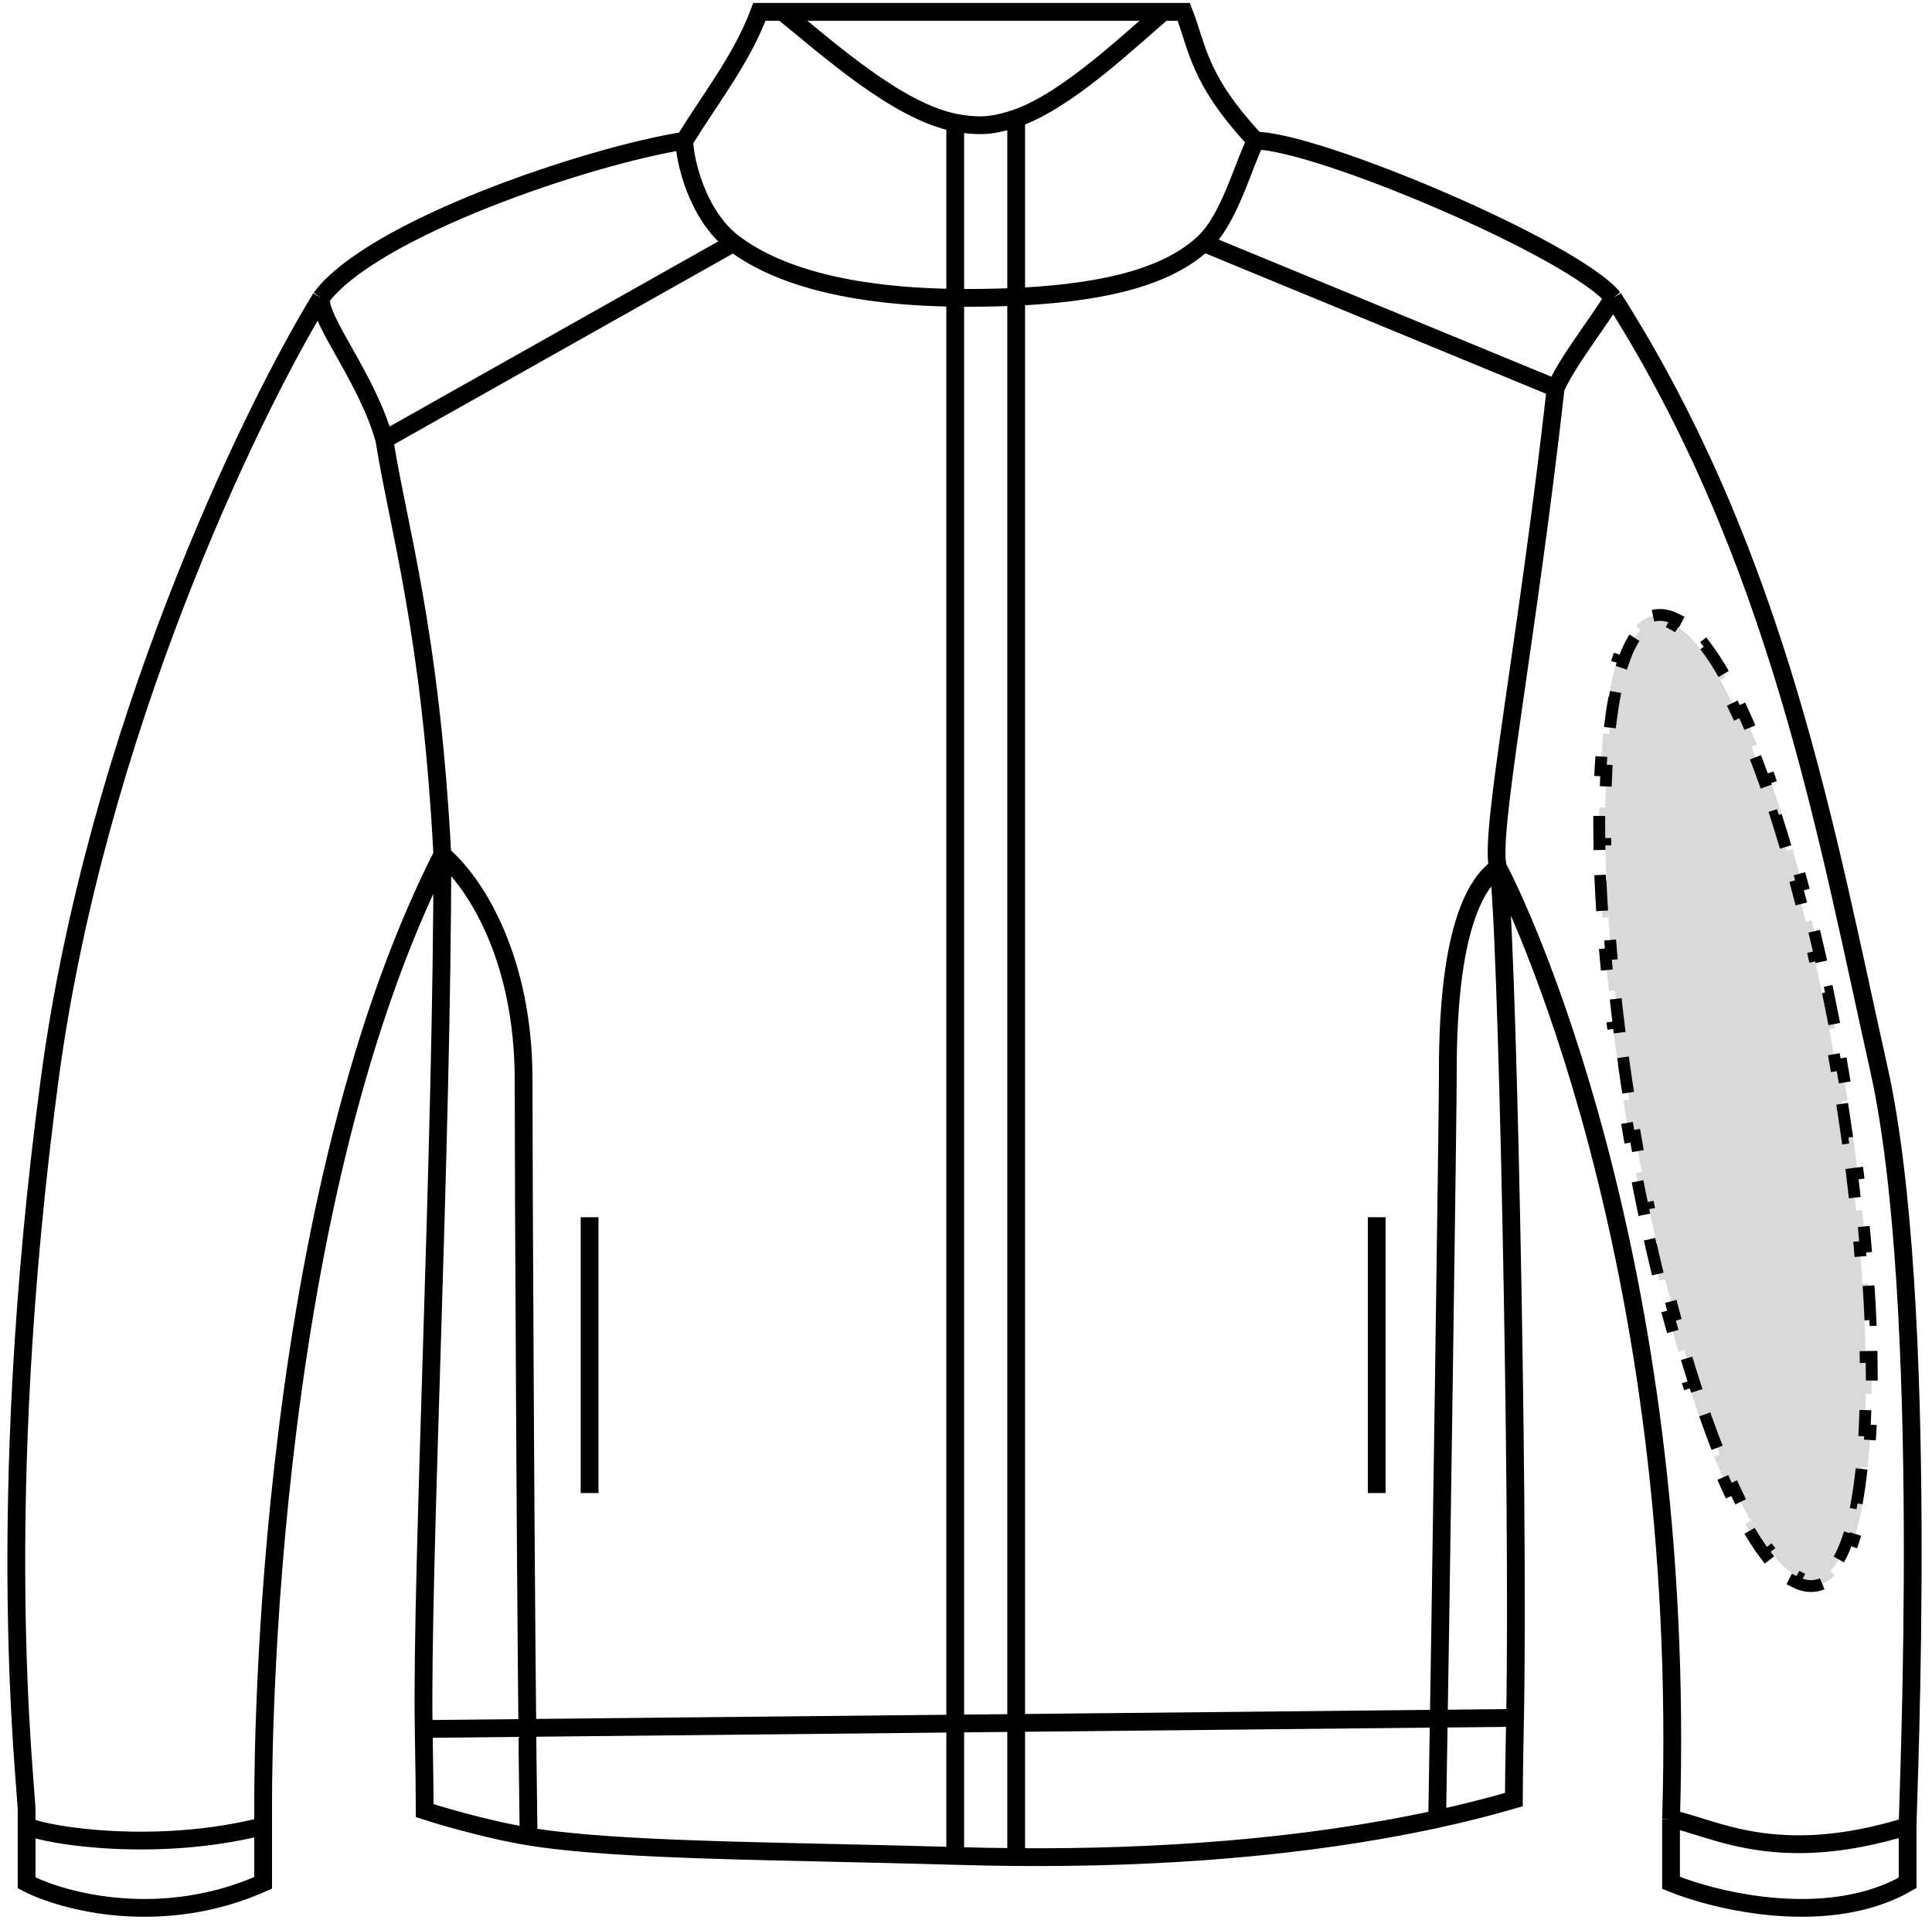
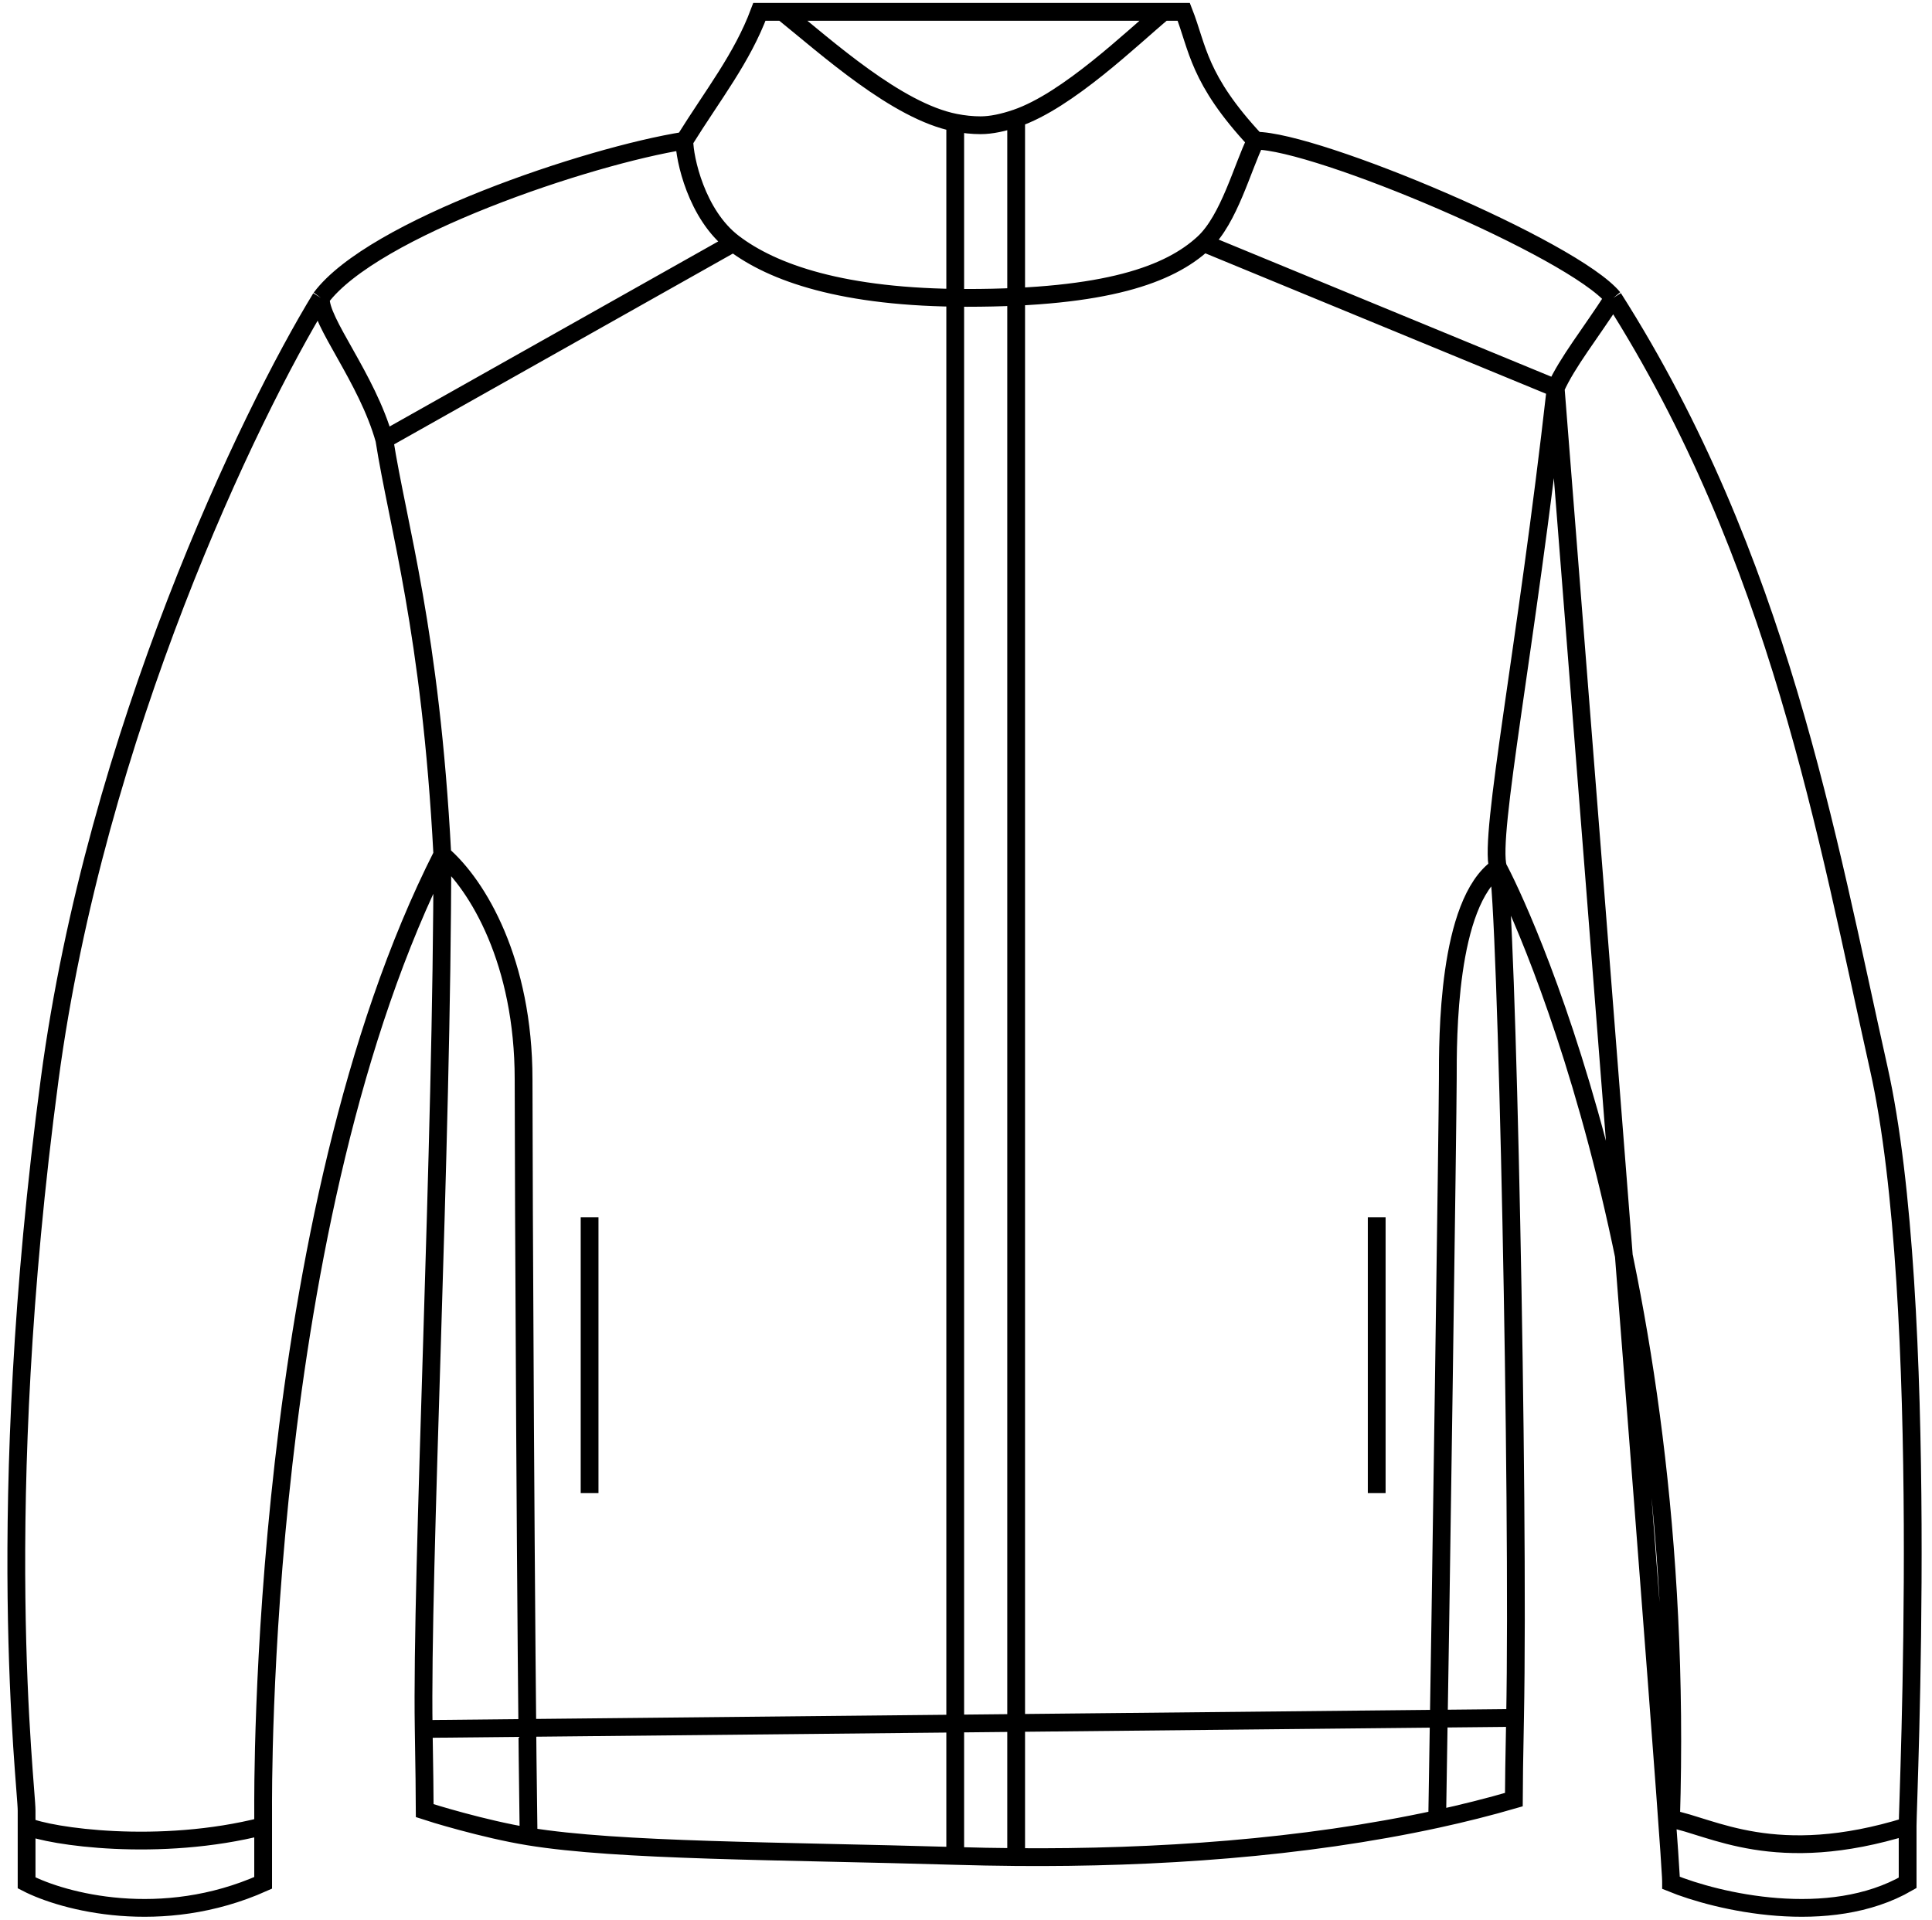
<svg xmlns="http://www.w3.org/2000/svg" width="163" height="162" viewBox="0 0 163 162" fill="none">
-   <path d="M155.636 91.341C155.551 90.827 155.464 90.316 155.376 89.808L154.883 89.894C154.705 88.867 154.519 87.852 154.328 86.848L154.819 86.755C154.623 85.726 154.421 84.711 154.212 83.71L153.723 83.812C153.509 82.788 153.29 81.778 153.065 80.786L153.553 80.676C153.32 79.651 153.082 78.644 152.838 77.656L152.353 77.776C152.101 76.754 151.843 75.752 151.581 74.774L152.063 74.645C151.789 73.622 151.509 72.624 151.225 71.653L150.745 71.794C150.447 70.777 150.144 69.791 149.838 68.836L150.314 68.683C149.986 67.664 149.654 66.681 149.319 65.737L148.848 65.905C148.487 64.891 148.123 63.923 147.756 63.005L148.221 62.82C147.813 61.8 147.403 60.841 146.991 59.947L146.537 60.156C146.072 59.148 145.607 58.226 145.143 57.397L145.58 57.153C145.006 56.128 144.432 55.235 143.86 54.491L143.463 54.795C142.692 53.792 141.937 53.084 141.213 52.707L141.444 52.264C140.857 51.958 140.249 51.824 139.64 51.925C139.032 52.025 138.499 52.349 138.042 52.827L138.403 53.172C137.839 53.763 137.353 54.677 136.947 55.875L136.473 55.714C136.172 56.603 135.915 57.634 135.703 58.789L136.195 58.879C136.024 59.813 135.88 60.837 135.766 61.94L135.268 61.888C135.166 62.867 135.087 63.908 135.03 65.004L135.529 65.03C135.478 66.017 135.445 67.05 135.431 68.127L134.931 68.12C134.918 69.121 134.92 70.159 134.939 71.23L135.439 71.221C135.456 72.223 135.488 73.255 135.534 74.313L135.034 74.335C135.078 75.345 135.135 76.38 135.205 77.437L135.704 77.404C135.77 78.414 135.849 79.445 135.94 80.494L135.442 80.537C135.53 81.551 135.629 82.581 135.739 83.626L136.237 83.573C136.344 84.585 136.461 85.611 136.59 86.649L136.093 86.711C136.219 87.725 136.354 88.752 136.5 89.789L136.995 89.719C137.138 90.73 137.29 91.751 137.452 92.781L136.958 92.859C137.038 93.368 137.121 93.88 137.206 94.393C137.291 94.906 137.377 95.417 137.466 95.925L137.958 95.84C138.137 96.867 138.322 97.882 138.513 98.885L138.022 98.979C138.218 100.007 138.421 101.023 138.629 102.024L139.119 101.922C139.332 102.946 139.552 103.955 139.777 104.947L139.289 105.058C139.521 106.083 139.76 107.09 140.003 108.078L140.489 107.958C140.741 108.98 140.998 109.981 141.261 110.959L140.778 111.089C141.053 112.112 141.332 113.11 141.617 114.08L142.097 113.94C142.394 114.956 142.697 115.943 143.004 116.897L142.527 117.05C142.855 118.07 143.187 119.053 143.523 119.997L143.994 119.829C144.354 120.843 144.719 121.811 145.085 122.728L144.621 122.914C145.028 123.933 145.439 124.893 145.851 125.787L146.305 125.577C146.769 126.585 147.235 127.507 147.698 128.336L147.262 128.58C147.835 129.606 148.41 130.499 148.982 131.243L149.378 130.938C150.149 131.941 150.904 132.649 151.628 133.027L151.398 133.47C151.984 133.776 152.593 133.91 153.201 133.809C153.81 133.708 154.343 133.385 154.8 132.907L154.438 132.561C155.002 131.971 155.488 131.057 155.895 129.859L156.368 130.02C156.67 129.131 156.926 128.1 157.138 126.945L156.646 126.854C156.818 125.92 156.961 124.897 157.076 123.794L157.573 123.845C157.675 122.866 157.754 121.826 157.811 120.729L157.312 120.704C157.363 119.717 157.396 118.683 157.41 117.607L157.91 117.614C157.924 116.612 157.921 115.575 157.903 114.504L157.403 114.513C157.385 113.511 157.354 112.479 157.308 111.421L157.807 111.399C157.763 110.388 157.707 109.354 157.637 108.297L157.138 108.33C157.071 107.319 156.992 106.289 156.901 105.24L157.399 105.196C157.312 104.183 157.212 103.153 157.102 102.108L156.605 102.16C156.498 101.149 156.38 100.123 156.252 99.084L156.748 99.023C156.623 98.008 156.487 96.982 156.341 95.945L155.846 96.015C155.704 95.004 155.552 93.983 155.39 92.953L155.884 92.875C155.803 92.366 155.721 91.854 155.636 91.341Z" fill="#D9D9D9" stroke="black" stroke-dasharray="3 3" />
-   <path d="M126.382 73.202C122.097 76.218 122.149 87.633 122.149 91.081C122.149 93.839 121.552 136.145 121.253 153.499M126.382 73.202C127.109 75.76 128.181 126.615 127.823 144.968M126.382 73.202C125.608 70.477 128.781 54.68 131.25 32.751M126.382 73.202C127.823 75.811 142.445 105.921 140.984 153.499M136.118 25.137C132.709 21.008 111.077 11.874 105.936 11.874M136.118 25.137C134.171 28.154 132.224 30.577 131.25 32.751M136.118 25.137C150.087 47.099 154.128 70.592 158.51 90.165C162.891 109.737 160.944 151.865 160.944 154.102M105.936 11.874C101.067 6.654 101.067 4.045 99.871 1C99.456 1 98.876 1 98.157 1M105.936 11.874C104.835 14.088 103.701 18.517 101.549 20.506M57.739 11.874C60.175 7.959 62.609 4.915 64.07 1C64.479 1 65.571 1 66.017 1M57.739 11.874C49.599 13.166 31.451 19.268 27.071 25.137M57.739 11.874C57.739 13.349 58.748 18.119 61.887 20.506M27.071 25.137C26.93 27.136 30.966 31.881 32.427 37.101M27.071 25.137C21.067 34.955 8.086 61.89 4.191 91.081C-0.677 127.57 2.244 150.623 2.244 152.797C2.244 153.18 2.244 153.626 2.244 154.102M37.319 72.117C40.318 74.703 44.174 81.168 44.174 91.081C44.174 99.012 44.365 139.887 44.597 154.972M37.319 72.117C37.319 96.634 35.527 132.587 35.746 145.901M37.319 72.117C36.322 53.194 33.572 44.408 32.427 37.101M37.319 72.117C21.767 102.784 22.201 151.492 22.201 152.797C22.201 153.271 22.201 153.629 22.201 154.102M66.017 1C75.075 1 92.045 1 98.157 1M66.017 1C69.756 4.009 75.665 9.383 80.591 10.351M98.157 1C95.529 3.184 90.086 8.495 85.732 9.979M85.732 9.979C84.644 10.351 83.624 10.569 82.733 10.569C82.025 10.569 81.309 10.492 80.591 10.351M85.732 9.979V156.712M85.732 156.712C84.001 156.698 82.285 156.664 80.591 156.614M85.732 156.712C97.469 156.808 109.919 155.965 121.253 153.499M80.591 10.351V156.614M80.591 156.614C65.71 156.176 52.205 156.216 44.597 154.972M44.597 154.972C40.805 154.352 36.34 152.967 35.834 152.797C35.834 151.598 35.8 149.205 35.746 145.901M121.253 153.499C123.455 153.02 125.615 152.477 127.72 151.865C127.72 150.686 127.759 148.255 127.823 144.968M35.746 145.901L127.823 144.968M49.743 102.718V125.993M116.151 102.718V125.993M32.427 37.101L61.887 20.506M61.887 20.506C65.165 22.999 71.087 25.137 81.595 25.137C93.358 25.137 98.673 23.163 101.549 20.506M101.549 20.506L131.25 32.751M140.984 153.499C140.984 156.069 140.984 158.162 140.984 158.887C144.879 160.481 154.323 162.714 160.944 158.887C160.944 156.277 160.944 156.34 160.944 154.102M140.984 153.499C144.392 154.102 149.747 157.582 160.944 154.102M2.244 154.102C2.244 155.792 2.244 157.869 2.244 158.887C5.327 160.481 13.634 162.714 22.201 158.887C22.201 156.115 22.201 154.933 22.201 154.102M2.244 154.102C4.191 154.972 13.439 156.34 22.201 154.102" stroke="black" stroke-width="1.5" />
+   <path d="M126.382 73.202C122.097 76.218 122.149 87.633 122.149 91.081C122.149 93.839 121.552 136.145 121.253 153.499M126.382 73.202C127.109 75.76 128.181 126.615 127.823 144.968M126.382 73.202C125.608 70.477 128.781 54.68 131.25 32.751M126.382 73.202C127.823 75.811 142.445 105.921 140.984 153.499M136.118 25.137C132.709 21.008 111.077 11.874 105.936 11.874M136.118 25.137C134.171 28.154 132.224 30.577 131.25 32.751M136.118 25.137C150.087 47.099 154.128 70.592 158.51 90.165C162.891 109.737 160.944 151.865 160.944 154.102M105.936 11.874C101.067 6.654 101.067 4.045 99.871 1C99.456 1 98.876 1 98.157 1M105.936 11.874C104.835 14.088 103.701 18.517 101.549 20.506M57.739 11.874C60.175 7.959 62.609 4.915 64.07 1C64.479 1 65.571 1 66.017 1M57.739 11.874C49.599 13.166 31.451 19.268 27.071 25.137M57.739 11.874C57.739 13.349 58.748 18.119 61.887 20.506M27.071 25.137C26.93 27.136 30.966 31.881 32.427 37.101M27.071 25.137C21.067 34.955 8.086 61.89 4.191 91.081C-0.677 127.57 2.244 150.623 2.244 152.797C2.244 153.18 2.244 153.626 2.244 154.102M37.319 72.117C40.318 74.703 44.174 81.168 44.174 91.081C44.174 99.012 44.365 139.887 44.597 154.972M37.319 72.117C37.319 96.634 35.527 132.587 35.746 145.901M37.319 72.117C36.322 53.194 33.572 44.408 32.427 37.101M37.319 72.117C21.767 102.784 22.201 151.492 22.201 152.797C22.201 153.271 22.201 153.629 22.201 154.102M66.017 1C75.075 1 92.045 1 98.157 1M66.017 1C69.756 4.009 75.665 9.383 80.591 10.351M98.157 1C95.529 3.184 90.086 8.495 85.732 9.979M85.732 9.979C84.644 10.351 83.624 10.569 82.733 10.569C82.025 10.569 81.309 10.492 80.591 10.351M85.732 9.979V156.712M85.732 156.712C84.001 156.698 82.285 156.664 80.591 156.614M85.732 156.712C97.469 156.808 109.919 155.965 121.253 153.499M80.591 10.351V156.614M80.591 156.614C65.71 156.176 52.205 156.216 44.597 154.972M44.597 154.972C40.805 154.352 36.34 152.967 35.834 152.797C35.834 151.598 35.8 149.205 35.746 145.901M121.253 153.499C123.455 153.02 125.615 152.477 127.72 151.865C127.72 150.686 127.759 148.255 127.823 144.968M35.746 145.901L127.823 144.968M49.743 102.718V125.993M116.151 102.718V125.993M32.427 37.101L61.887 20.506M61.887 20.506C65.165 22.999 71.087 25.137 81.595 25.137C93.358 25.137 98.673 23.163 101.549 20.506M101.549 20.506L131.25 32.751C140.984 156.069 140.984 158.162 140.984 158.887C144.879 160.481 154.323 162.714 160.944 158.887C160.944 156.277 160.944 156.34 160.944 154.102M140.984 153.499C144.392 154.102 149.747 157.582 160.944 154.102M2.244 154.102C2.244 155.792 2.244 157.869 2.244 158.887C5.327 160.481 13.634 162.714 22.201 158.887C22.201 156.115 22.201 154.933 22.201 154.102M2.244 154.102C4.191 154.972 13.439 156.34 22.201 154.102" stroke="black" stroke-width="1.5" />
</svg>